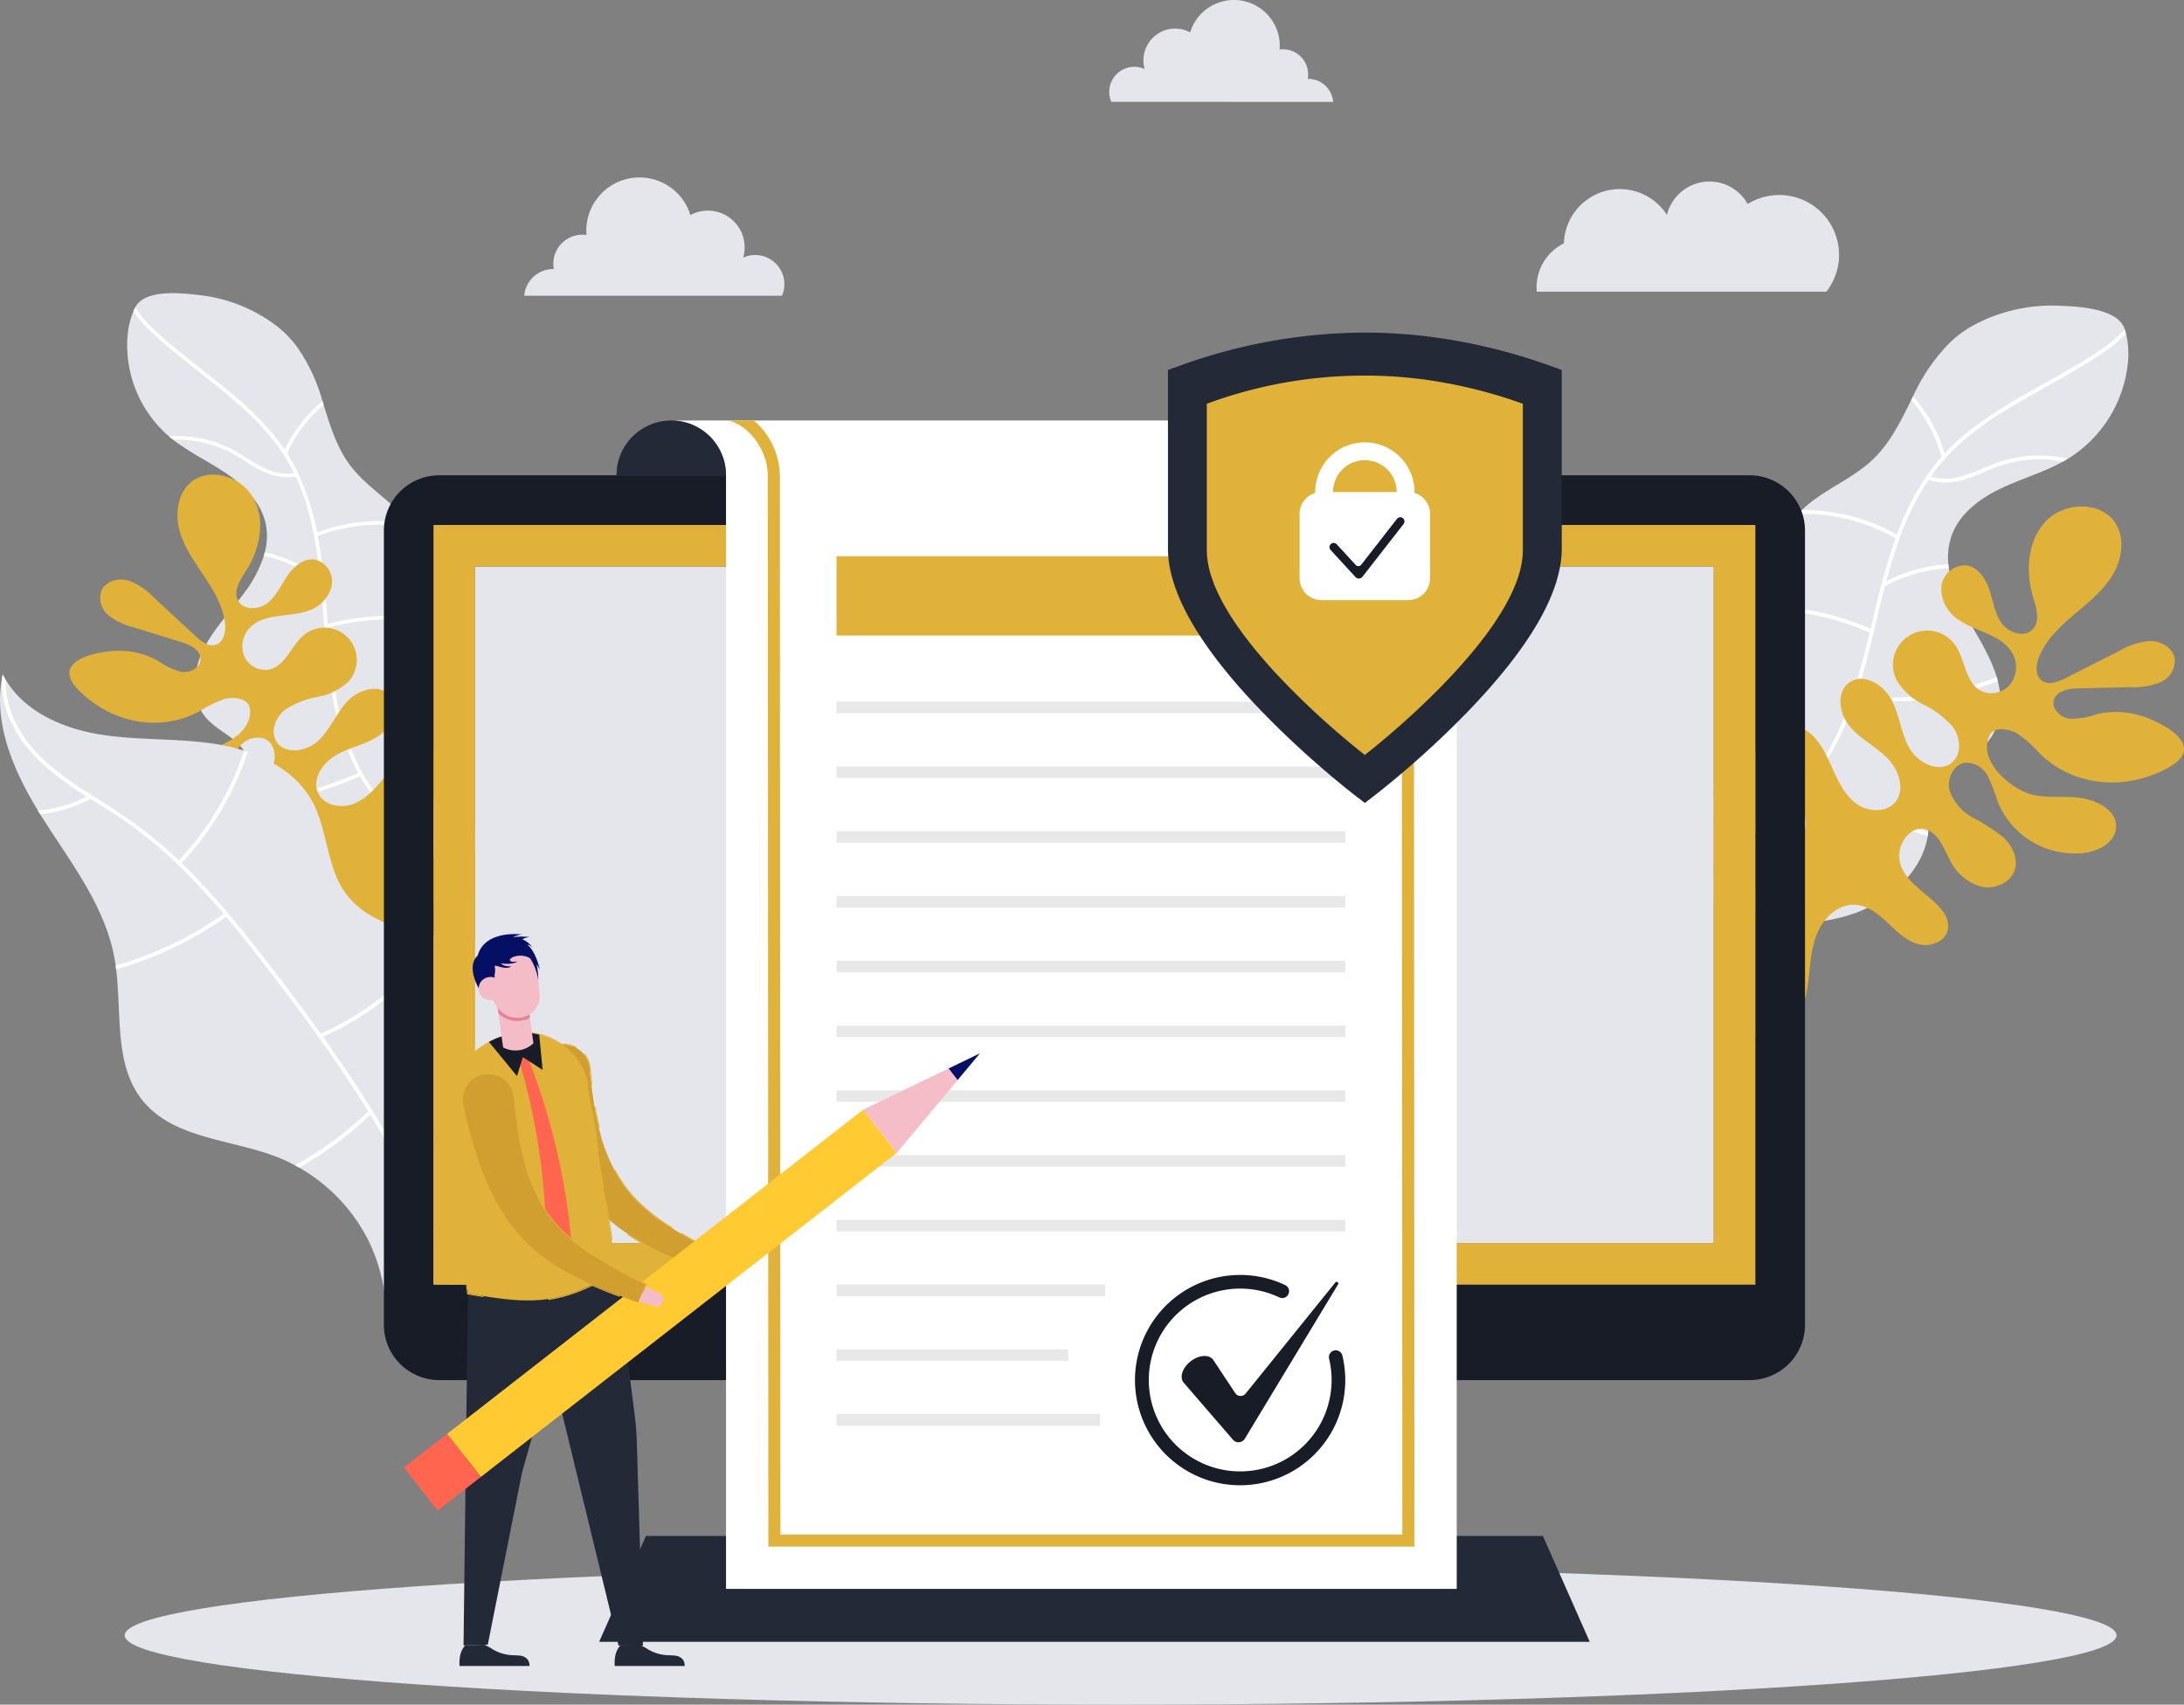
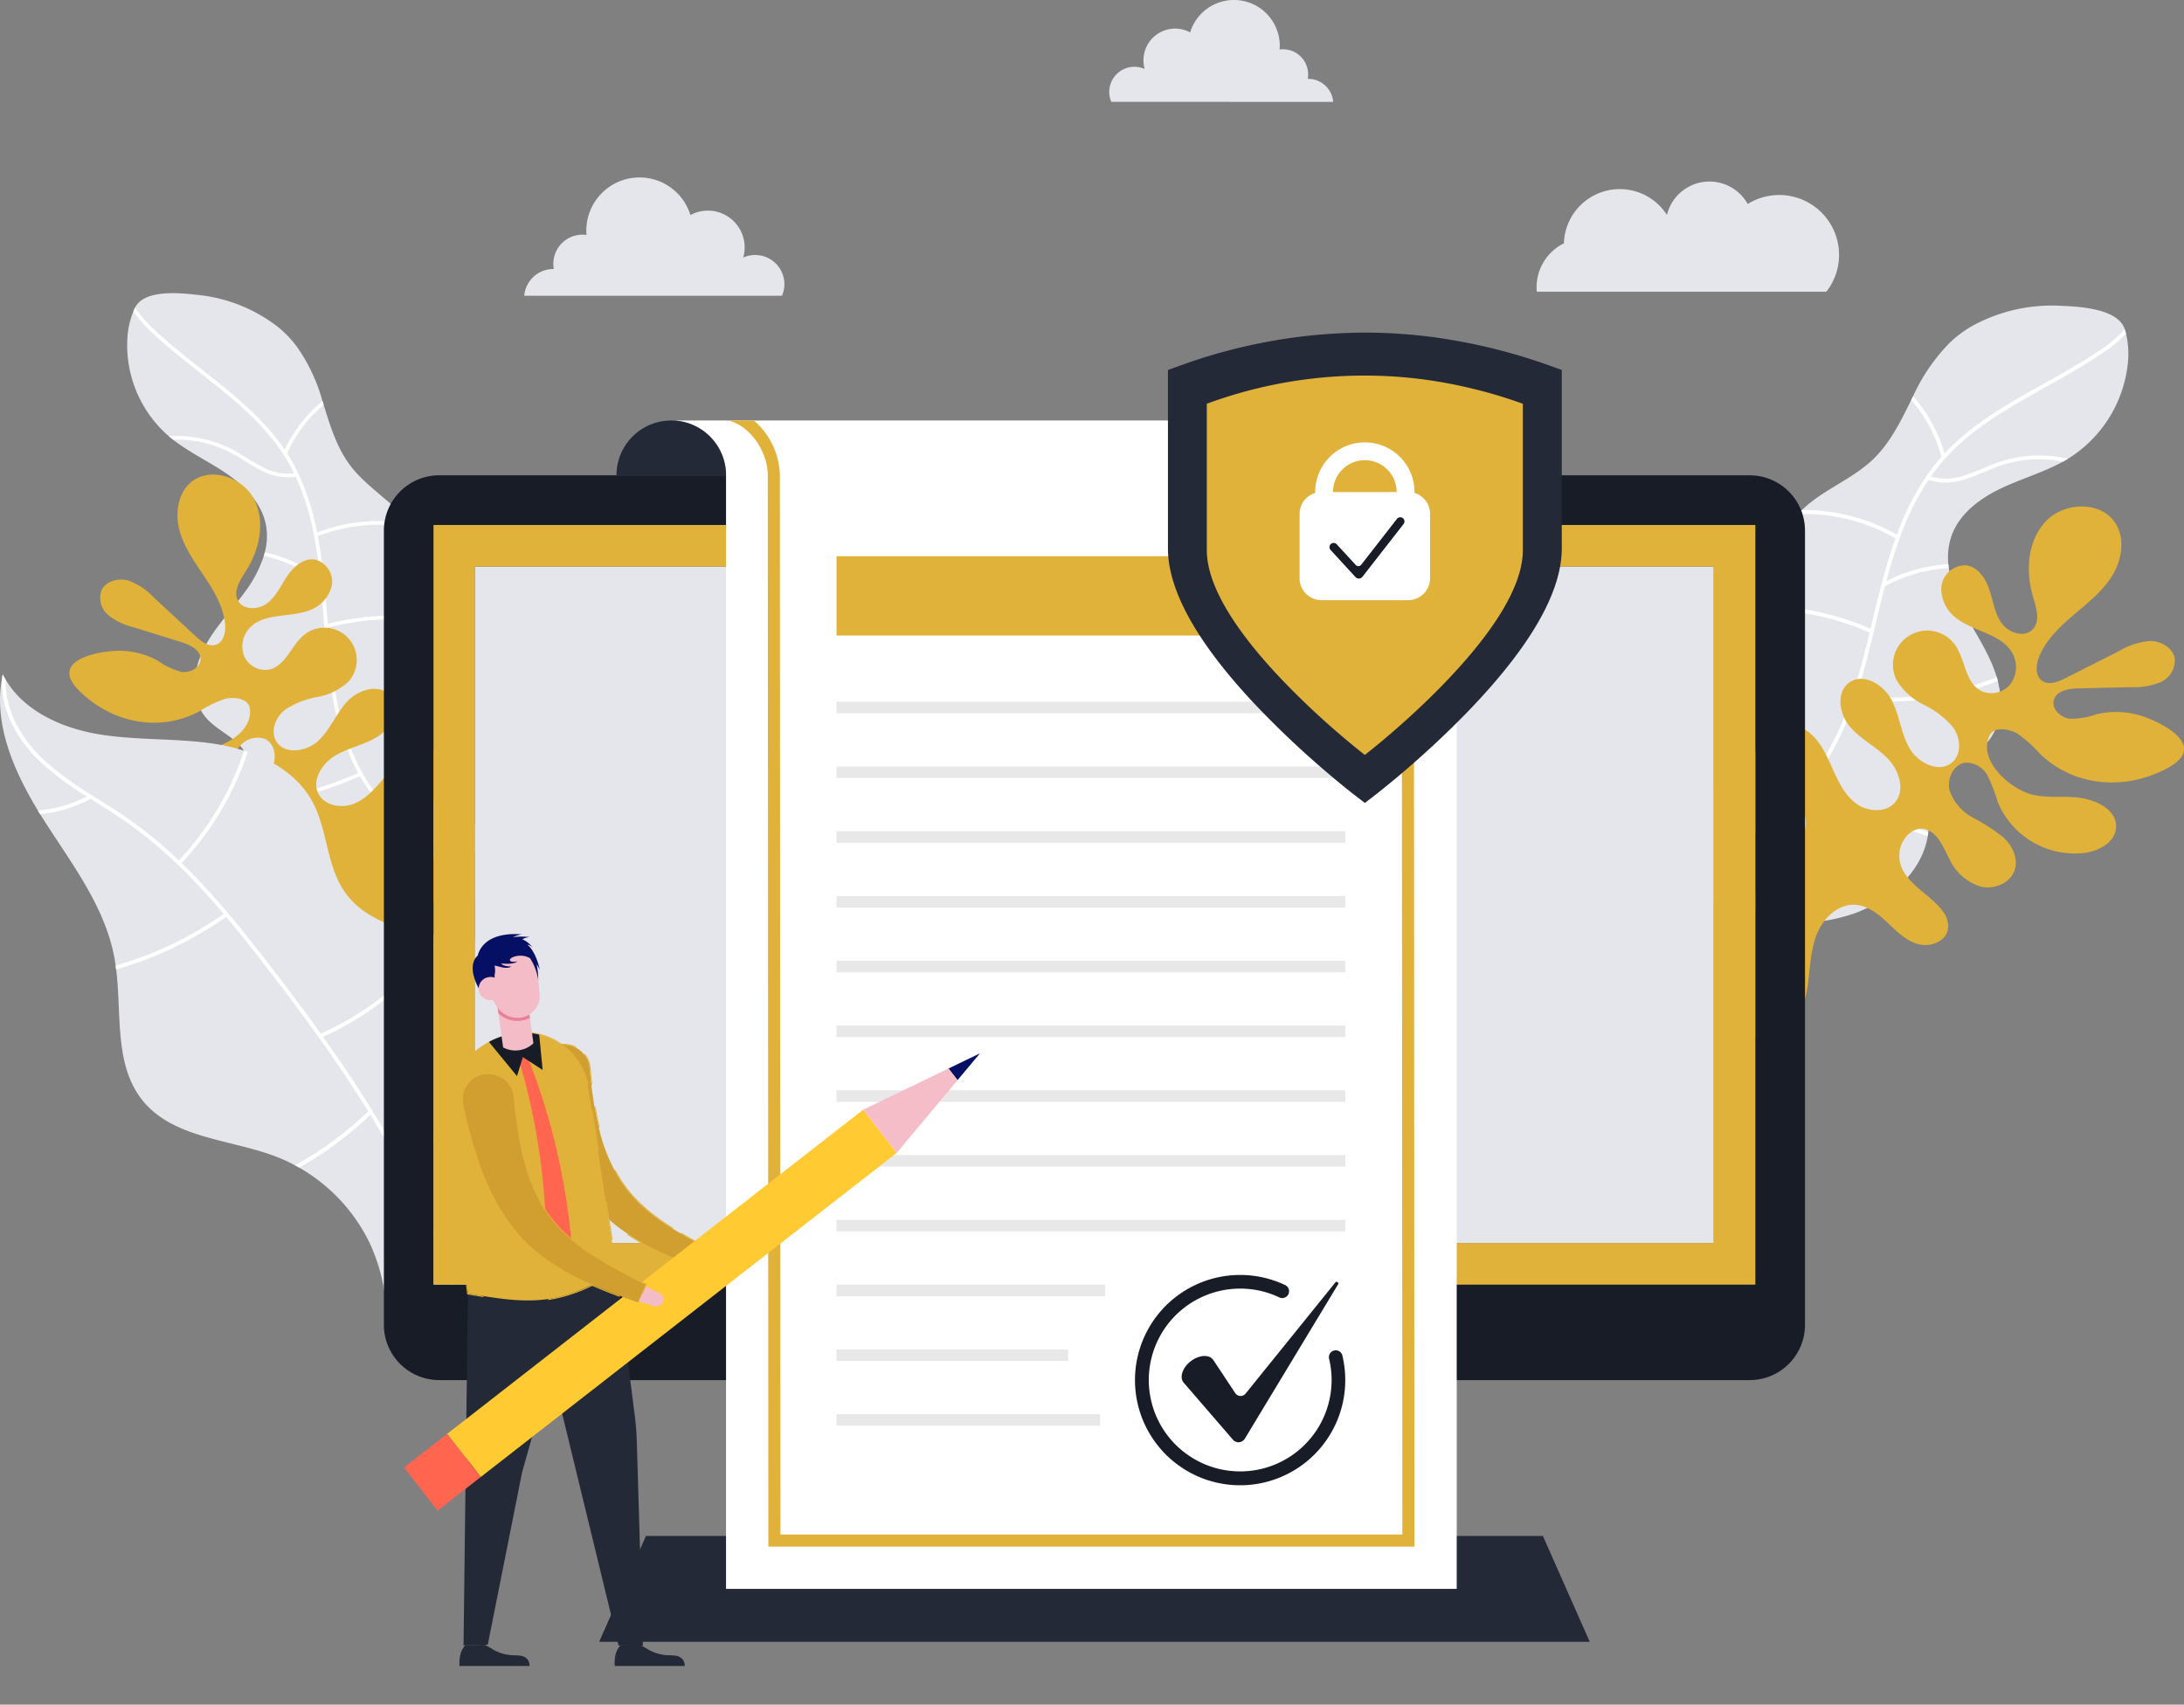
<svg xmlns="http://www.w3.org/2000/svg" width="326.708" height="255.04" viewBox="0 0 326.708 255.04">
  <rect x="0" y="0" width="326.708" height="255.04" fill="#808080" stroke="none" />
  <defs>
    <clipPath id="clip-path">
      <rect id="Rectangle_5064" data-name="Rectangle 5064" width="326.708" height="255.04" transform="translate(0 0)" fill="none" />
    </clipPath>
  </defs>
  <g id="Group_12241" data-name="Group 12241" transform="translate(0 0.001)">
    <g id="Group_12240" data-name="Group 12240" transform="translate(0 -0.001)" clip-path="url(#clip-path)">
      <path id="Path_10625" data-name="Path 10625" d="M130.368,250.26a26.149,26.149,0,0,1,4.017,8.4c.06.187.118.375.176.564,1.031,3.314,2.048,6.635,4.172,9.323,2.467,3.128,6.357,5.329,8.618,8.43.151.206.293.418.43.634a8.722,8.722,0,0,1,1.166,2.815c.754,3.488-.955,6.959-2.034,10.368-.022.062-.042.127-.062.191-.036.117-.071.232-.1.349a28.133,28.133,0,0,0,1.273,19.276c2.077,4.651,5.386,7.452,8.757,11.054,1.827,1.95,2.338,3.752,2,5.349a4.025,4.025,0,0,1-.145.529c-.954,2.845-4.586,4.991-8.044,6.108a24.748,24.748,0,0,1-19.629-1.72c-4.518-2.571-8.346-7.2-8.354-12.318,0-.186,0-.372.016-.558.007-.165.019-.324.035-.487.232-2.279,1.211-4.64.387-6.78-1.019-2.636-4.248-3.61-6.084-5.759-2.2-2.566-2.029-6.442-.684-9.575.072-.17.146-.338.226-.5.011-.028.024-.053.037-.078,1.58-3.223,4.173-5.817,6.28-8.723a18.379,18.379,0,0,0,2.785-5.337c.051-.175.1-.351.145-.529a9.33,9.33,0,0,0,.17-4.126c-.65-3.32-3.271-5.9-6.08-7.789-2.554-1.715-5.373-3.044-7.793-4.93-.212-.166-.426-.338-.631-.516-.027-.019-.053-.043-.079-.064a18.03,18.03,0,0,1-6.133-14.754,12.381,12.381,0,0,1,.893-3.883c.083-.2.174-.39.27-.582,1.418-2.827,7.094-2.134,9.611-1.847a23.4,23.4,0,0,1,11.5,4.581,16.1,16.1,0,0,1,2.881,2.885" transform="translate(-86.142 -198.645)" fill="#e5e6eb" />
      <path id="Path_10626" data-name="Path 10626" d="M132.978,275.607c-3.2-4.77-7.82-8.4-12.289-11.921-2.536-2-5.159-4.064-7.5-6.312a17.424,17.424,0,0,1-2.574-3.052c-.095.19-.186.383-.269.58a18.415,18.415,0,0,0,2.464,2.867c2.357,2.267,4.99,4.342,7.538,6.347,4.524,3.56,9.2,7.244,12.364,12.085.1.149.2.3.294.457.022.036.044.069.064.107a26.683,26.683,0,0,1,1.307,2.369,7.777,7.777,0,0,1-4.517-.834,27.911,27.911,0,0,1-2.619-1.5c-.674-.421-1.372-.852-2.09-1.231a18,18,0,0,0-9.486-1.968c.2.178.419.35.631.516l0,0a17.3,17.3,0,0,1,8.6,1.933c.7.369,1.39.8,2.058,1.212a28,28,0,0,0,2.672,1.525,8.161,8.161,0,0,0,5,.852,37.623,37.623,0,0,1,2.686,8.547c.039.181.073.366.106.549.373,1.961.641,3.961.855,5.97a21.727,21.727,0,0,0-8.17-3.724l-.1-.021c-.043.179-.094.354-.145.529.043.007.086.018.126.027a21.206,21.206,0,0,1,8.365,3.935c.19,1.91.339,3.826.484,5.727.016.213.033.423.049.636.015.186.029.369.044.555.024.315.049.632.075.945.213,2.673.494,5.361.927,7.995a40.576,40.576,0,0,1-19.173-5.681c-.08.162-.154.33-.226.5a41.146,41.146,0,0,0,19.495,5.733,38.738,38.738,0,0,0,3.949,12.122,64.387,64.387,0,0,1-17.1,4.745c-.012.186-.016.372-.016.558a65.19,65.19,0,0,0,17.385-4.822,24.008,24.008,0,0,0,3.568,4.751c4.006,4.125,9.17,6.4,15.074,8a4.117,4.117,0,0,0,.144-.529c-5.822-1.577-10.9-3.817-14.826-7.853a23.41,23.41,0,0,1-3.456-4.591c-.092-.161-.182-.32-.271-.481a38.017,38.017,0,0,1-3.894-11.887c-.035-.181-.065-.362-.1-.548-.441-2.649-.727-5.361-.942-8.055-.028-.35-.054-.7-.081-1.049A38.886,38.886,0,0,1,151,301.011c.033-.117.067-.232.1-.349.02-.064.04-.128.062-.191a39.492,39.492,0,0,0-11.742,1.2c-.013-.176-.026-.356-.042-.534-.133-1.73-.268-3.469-.433-5.208-.024-.255-.049-.51-.077-.765-.226-2.233-.515-4.455-.932-6.636a25.869,25.869,0,0,1,14.093-1.241c-.138-.216-.279-.428-.43-.634l0,0a26.489,26.489,0,0,0-13.768,1.329,37.488,37.488,0,0,0-2.839-8.846l0-.006,0-.007-.037-.123a.058.058,0,0,1-.019,0,28.024,28.024,0,0,0-1.455-2.637c-.046-.075-.092-.145-.14-.218a20.325,20.325,0,0,1,5.477-7.247c-.058-.189-.116-.377-.176-.564a20.92,20.92,0,0,0-5.656,7.269" transform="translate(-90.392 -208.325)" fill="#fff" />
      <path id="Path_10627" data-name="Path 10627" d="M89.451,442.725c-1.91-.027-3.2,1.825-4.533,3.2a7.135,7.135,0,0,1-5.218,2.43c-1.976-.083-3.94-1.65-3.977-3.627a4.677,4.677,0,0,1,2.84-3.947,28.35,28.35,0,0,1,4.9-1.494,6.833,6.833,0,0,0,4.173-2.764c.859-1.479.49-3.741-1.089-4.4a3.468,3.468,0,0,0-3.565.991,24.987,24.987,0,0,0-2.347,3.13,11.751,11.751,0,0,1-13.842,3.471c-1.8-.829-3.551-2.553-3.193-4.507.449-2.451,3.464-2.975,5.537-2.8,2.393.2,4.615,1.343,7.019,1.464,3.148.159,8.808-2.407,8.2-6.311-.245-1.563-2.508-1.686-3.686-1.4a17.64,17.64,0,0,0-3.9,1.9c-6.053,3.2-13.133,1.622-17.9-3.08-4.1-4.048,1.156-5.6,4.67-5.946a12.064,12.064,0,0,1,7.026,1.4,11.124,11.124,0,0,0,3.547,1.693c1.3.2,2.894-.626,2.881-1.945-.014-1.374-1.586-2.109-2.9-2.516l-7.087-2.2a9.922,9.922,0,0,1-3.741-1.768,3.386,3.386,0,0,1-1.1-3.737c.637-1.426,2.522-1.923,4.026-1.5a9.938,9.938,0,0,1,3.856,2.578l6.218,5.761c.847.785,1.946,1.631,3.04,1.259,1.153-.392,1.477-1.882,1.357-3.094-.256-2.586-1.636-4.912-3.077-7.074s-3-4.317-3.707-6.818-.358-5.492,1.579-7.224c2.809-2.512,7.761-.943,9.514,2.393s.877,7.548-1.145,10.728c-.874,1.374-1.989,3.032-1.234,4.475.781,1.492,3.081,1.422,4.41.387s2.026-2.658,2.97-4.054,2.442-2.7,4.109-2.455a3.391,3.391,0,0,1,2.521,4,5.254,5.254,0,0,1-3.5,3.657c-2.863,1.024-6.463.326-8.638,2.449a4.029,4.029,0,0,0-.955,4.317,3.447,3.447,0,0,0,3.815,2.021c2.437-.584,3.252-3.662,5.218-5.218a4.832,4.832,0,0,1,6.606,7,9.047,9.047,0,0,1-4.666,2.331,12.668,12.668,0,0,0-4.881,1.942c-1.38,1.1-2.188,3.157-1.29,4.677,1.241,2.1,4.592,1.572,6.352-.116s2.656-4.1,4.324-5.88,4.852-2.668,6.408-.791c1.49,1.8.218,4.655-1.712,5.967s-4.337,1.723-6.368,2.873S93.59,438.2,94.6,440.3c.89,1.851,3.472,2.314,5.373,1.538s3.281-2.428,4.6-4,2.751-3.2,4.69-3.874,4.508,0,5.2,1.932c.654,1.817-.592,3.8-2.134,4.966s-3.415,1.859-4.851,3.15-2.328,3.563-1.232,5.152c1.167,1.691,3.713,1.543,5.659.887s4-1.645,5.957-1.017a3.851,3.851,0,0,1,.1,7.3c-2.407.85-5.48-.7-7.447.927a4.161,4.161,0,0,0-1.074,4.05,28.809,28.809,0,0,0,1.539,4.12c1.162,3.119,1.1,6.883-.95,9.509s-6.336,3.488-8.807,1.258c-1.9-1.711-2.243-4.566-1.974-7.1s1.027-5.049.854-7.6-1.633-5.279-4.128-5.818c-1.724-.373-3.479.374-5.046,1.185s-3.18,1.729-4.945,1.725-3.667-1.366-3.521-3.124a3.378,3.378,0,0,1,1.339-2.234c2.638-2.153,7.656-2.44,8.252-6.559.234-1.615-.761-3.919-2.615-3.945" transform="translate(-46.994 -321.606)" fill="#e1b23a" />
      <path id="Path_10628" data-name="Path 10628" d="M5.673,578.257c.111.182.222.364.334.543.183.292.366.584.551.873,4.171,6.533,9.118,12.922,10.544,20.543.076.4.14.814.2,1.224.028.191.054.382.077.576.84,6.826-.311,14.35,3.967,19.631,4.624,5.7,13.119,5.754,19.971,8.389a24.338,24.338,0,0,1,2.814,1.292c.213.111.423.225.63.348A26.076,26.076,0,0,1,55.3,642.955a27.168,27.168,0,0,1,2.476,9.889c.16,2.264-.395,4.641,1.377,6.406,2.252,2.237,7.063,2.4,11.157,1.974.192-.02.383-.042.574-.065a38.182,38.182,0,0,0,4.45-.793c5.648-1.387,11.02-5.557,12.012-11.287,1.615-9.327-8.479-18.119-5.877-27.222.913-3.187,3.307-5.853,4.57-8.861.083-.2.164-.4.235-.6a9.465,9.465,0,0,0,.536-2.32c.453-4.864-3.648-9.138-8.2-10.91-3.831-1.488-7.989-1.708-12.091-2.145l-.651-.073c-.558-.063-1.113-.132-1.669-.212-4.837-.683-9.953-2.368-12.7-6.409-2.679-3.94-2.5-9.219-4.77-13.411-2-3.682-5.632-6.06-9.659-7.444h0c-.18-.062-.363-.12-.546-.176a28.719,28.719,0,0,0-4.334-1.013c-5.772-.9-11.7-.486-17.461-1.455-5.442-.912-11.049-3.416-13.847-8.1-.17-.273-.323-.558-.468-.847-.028.129-.053.254-.078.383-1.346,6.908,1.634,13.894,5.344,19.994" transform="translate(0 -456.98)" fill="#e5e6eb" />
      <path id="Path_10629" data-name="Path 10629" d="M7.6,571.2c-4.128-3.82-6.316-8.605-5.956-12.932.025-.129.05-.254.078-.383.145.289.3.574.468.847-.176,4.043,1.936,8.468,5.8,12.047a47.465,47.465,0,0,0,6.9,5.063h0c.182.119.363.233.544.346.248.158.492.31.737.465,1.4.885,2.854,1.8,4.237,2.757a64.128,64.128,0,0,1,7.656,6.295,43.857,43.857,0,0,0,9.768-16.4c.183.056.366.115.546.176a44.422,44.422,0,0,1-9.9,16.622c2.393,2.308,4.632,4.762,6.769,7.279.126.146.249.3.372.442,2.183,2.591,4.255,5.239,6.265,7.857,2.471,3.215,4.966,6.526,7.414,9.948a43.552,43.552,0,0,0,17.882-14.672l.651.073A44.151,44.151,0,0,1,49.646,612.1c2.469,3.469,4.886,7.048,7.18,10.754l.314.51q1.953,3.184,3.768,6.5a9.823,9.823,0,0,0,4.559-2.137,27.031,27.031,0,0,0,4.78-5.6,26.755,26.755,0,0,1,4.92-5.7c3.5-2.771,8.17-3.565,11.376-3.921.349-.037.7-.074,1.049-.106-.072.2-.152.4-.235.6-.249.024-.5.048-.749.078-3.137.348-7.7,1.123-11.085,3.8a26.331,26.331,0,0,0-4.815,5.592,27.468,27.468,0,0,1-4.88,5.7,10.461,10.461,0,0,1-4.631,2.22c1,1.854,1.968,3.744,2.881,5.665a93.776,93.776,0,0,1,8.124,25.1c-.191.023-.383.045-.574.065a93.305,93.305,0,0,0-8.07-24.921q-1.414-2.964-2.97-5.823c-.094-.183-.194-.366-.294-.549q-1.72-3.132-3.576-6.153a52.708,52.708,0,0,1-10.644,7.9c-.208-.123-.418-.237-.63-.348A52.229,52.229,0,0,0,56.4,623.266c-2.324-3.771-4.783-7.41-7.3-10.933-.113-.162-.228-.32-.34-.479-2.42-3.38-4.886-6.65-7.328-9.83-2.018-2.623-4.1-5.279-6.283-7.873a54.07,54.07,0,0,1-16.462,7.865c-.023-.194-.048-.385-.077-.576a53.521,53.521,0,0,0,16.169-7.729c-2.115-2.489-4.332-4.917-6.7-7.2-.137-.134-.276-.268-.415-.4a63.91,63.91,0,0,0-7.583-6.237c-1.375-.954-2.821-1.865-4.219-2.741-.332-.209-.664-.421-1-.633a20.351,20.351,0,0,1-7.543,2.3c-.111-.179-.222-.361-.334-.543a19.873,19.873,0,0,0,7.321-2.1A46.666,46.666,0,0,1,7.6,571.2" transform="translate(-1.317 -456.98)" fill="#fff" />
      <path id="Path_10630" data-name="Path 10630" d="M1420.648,258.211a27.724,27.724,0,0,0-5.6,8.128c-.094.185-.186.373-.278.561-1.631,3.3-3.249,6.608-5.92,9.069-3.1,2.865-7.543,4.524-10.427,7.395-.193.191-.376.389-.557.592a9.25,9.25,0,0,0-1.69,2.754c-1.37,3.528-.158,7.447.405,11.2.013.069.023.14.033.21.019.128.036.254.051.382a29.832,29.832,0,0,1-4.54,19.975c-2.949,4.525-6.88,6.909-11.01,10.119-2.237,1.738-3.073,3.54-2.986,5.269a4.4,4.4,0,0,0,.063.578c.526,3.138,3.972,5.99,7.408,7.735a26.243,26.243,0,0,0,20.843,1.464c5.158-1.94,9.939-6.156,10.8-11.51.031-.195.057-.39.076-.587.021-.174.034-.342.044-.515.136-2.425-.5-5.061.722-7.165,1.506-2.59,5.049-3.073,7.33-5.019,2.726-2.322,3.2-6.409,2.309-9.914-.048-.19-.1-.378-.154-.561-.007-.031-.016-.059-.026-.088-1.118-3.638-3.4-6.786-5.125-10.18a19.486,19.486,0,0,1-2.029-6.052c-.024-.192-.048-.384-.063-.578a9.893,9.893,0,0,1,.508-4.349c1.233-3.369,4.408-5.64,7.663-7.146,2.96-1.371,6.133-2.294,8.981-3.866.25-.139.5-.283.747-.435.032-.015.063-.037.093-.054a19.12,19.12,0,0,0,8.877-14.431,13.138,13.138,0,0,0-.29-4.215c-.054-.22-.118-.438-.186-.654-1.014-3.2-7.074-3.416-9.758-3.533a24.808,24.808,0,0,0-12.81,2.883,17.053,17.053,0,0,0-3.5,2.542" transform="translate(-1128.869 -207.047)" fill="#e5e6eb" />
      <path id="Path_10631" data-name="Path 10631" d="M1419.785,291.012c4.149-4.462,9.587-7.5,14.853-10.44,2.988-1.671,6.078-3.4,8.9-5.363a18.462,18.462,0,0,0,3.2-2.768c.068.214.131.432.186.652a19.527,19.527,0,0,1-3.057,2.592c-2.846,1.982-5.948,3.717-8.95,5.393-5.33,2.975-10.84,6.055-14.958,10.6-.129.139-.257.285-.383.43-.029.035-.057.065-.085.1a28.355,28.355,0,0,0-1.763,2.263,8.246,8.246,0,0,0,4.869-.122,29.575,29.575,0,0,0,2.992-1.132c.776-.328,1.578-.664,2.393-.941a19.084,19.084,0,0,1,10.261-.483c-.244.152-.5.3-.747.435l0,0a18.352,18.352,0,0,0-9.325.594c-.795.271-1.588.6-2.357.927a29.737,29.737,0,0,1-3.052,1.152,8.652,8.652,0,0,1-5.375.061,39.9,39.9,0,0,0-4.235,8.5c-.07.183-.137.371-.2.558-.717,1.992-1.33,4.042-1.888,6.11a23.039,23.039,0,0,1,9.175-2.541l.109-.006c.015.195.039.387.063.578-.046,0-.092,0-.137.007a22.488,22.488,0,0,0-9.415,2.729c-.517,1.969-.991,3.95-1.46,5.917-.052.22-.105.438-.157.658-.047.192-.091.382-.138.574-.077.326-.156.654-.236.977-.668,2.764-1.41,5.533-2.3,8.219a43.028,43.028,0,0,0,21.024-2.76c.057.183.107.371.154.561a43.631,43.631,0,0,1-21.37,2.761,41.077,41.077,0,0,1-6.152,12.038,68.27,68.27,0,0,0,17.117,7.814c-.019.2-.045.392-.076.586a69.108,69.108,0,0,1-17.4-7.942,25.466,25.466,0,0,1-4.527,4.382c-4.882,3.654-10.669,5.179-17.118,5.872a4.4,4.4,0,0,1-.063-.578c6.359-.683,12.055-2.184,16.833-5.758a24.834,24.834,0,0,0,4.383-4.233c.123-.153.244-.3.364-.458a40.314,40.314,0,0,0,6.055-11.8c.066-.184.129-.369.192-.558.9-2.7,1.653-5.493,2.327-8.278.088-.362.173-.722.259-1.086a41.235,41.235,0,0,0-11.876-3.192c-.015-.128-.031-.254-.05-.382-.01-.071-.021-.141-.033-.21a41.878,41.878,0,0,1,12.1,3.211c.043-.182.087-.368.132-.552.427-1.789.857-3.588,1.32-5.382.068-.263.136-.526.208-.788.608-2.3,1.281-4.58,2.08-6.795a27.435,27.435,0,0,0-14.553-3.644c.18-.2.364-.4.556-.592l0,0a28.086,28.086,0,0,1,14.2,3.683,39.752,39.752,0,0,1,4.445-8.791l0-.006.006-.007.059-.123a.069.069,0,0,0,.02.007,29.762,29.762,0,0,1,1.962-2.519c.061-.07.12-.137.183-.2a21.554,21.554,0,0,0-4.53-8.5c.092-.188.184-.376.278-.561a22.184,22.184,0,0,1,4.714,8.553" transform="translate(-1128.896 -223.166)" fill="#fff" />
      <path id="Path_10632" data-name="Path 10632" d="M1434.921,467.3c1.956.528,2.737,2.792,3.693,4.578a7.566,7.566,0,0,0,4.614,4c2.039.49,4.5-.537,5.11-2.542.529-1.735-.413-3.623-1.749-4.85a30.061,30.061,0,0,0-4.56-2.948,7.243,7.243,0,0,1-3.451-4.031c-.446-1.758.588-3.957,2.389-4.168a3.677,3.677,0,0,1,3.347,2.047,26.514,26.514,0,0,1,1.483,3.874,12.461,12.461,0,0,0,13.106,7.565c2.08-.321,4.363-1.572,4.566-3.668.254-2.63-2.668-4.041-4.833-4.464-2.5-.489-5.1.027-7.583-.548-3.256-.754-8.282-5.016-6.524-8.819.7-1.523,3.048-.991,4.166-.355a18.694,18.694,0,0,1,3.424,3.068c5.243,5.019,12.92,5.472,19.148,2.063,5.361-2.935.45-6.048-3.033-7.421a12.789,12.789,0,0,0-7.573-.611,11.791,11.791,0,0,1-4.109.7c-1.387-.176-2.769-1.48-2.372-2.821.413-1.4,2.23-1.689,3.687-1.723l7.866-.182a10.52,10.52,0,0,0,4.329-.715,3.591,3.591,0,0,0,2.208-3.491c-.234-1.639-2.012-2.694-3.668-2.7a10.535,10.535,0,0,0-4.682,1.508L1455.9,444.7c-1.092.554-2.459,1.1-3.466.4-1.062-.735-.959-2.348-.484-3.55,1.013-2.563,3.1-4.533,5.195-6.319s4.317-3.529,5.762-5.875,1.962-5.5.49-7.826c-2.134-3.378-7.64-3.218-10.4-.326s-3.089,7.442-1.951,11.273c.492,1.655,1.147,3.67-.042,4.922-1.23,1.295-3.555.554-4.609-.887s-1.293-3.3-1.85-5-1.706-3.459-3.476-3.7a3.6,3.6,0,0,0-3.734,3.349,5.571,5.571,0,0,0,2.509,4.748c2.621,1.876,6.5,2.211,8.1,5.009a4.272,4.272,0,0,1-.281,4.68,3.655,3.655,0,0,1-4.478.951c-2.316-1.3-2.252-4.68-3.8-6.838a5.123,5.123,0,0,0-8.772,5.22,9.593,9.593,0,0,0,4.08,3.733,13.426,13.426,0,0,1,4.413,3.4c1.087,1.524,1.313,3.856-.045,5.145-1.876,1.779-5.141.268-6.444-1.965s-1.515-4.955-2.7-7.254-4.172-4.131-6.305-2.67c-2.041,1.4-1.575,4.684.012,6.582s3.922,3.018,5.658,4.781,2.737,4.792,1.094,6.642c-1.446,1.628-4.213,1.35-5.927.006s-2.64-3.429-3.527-5.418-1.876-4.06-3.657-5.314-4.6-1.31-5.868.458c-1.2,1.662-.5,4.051.732,5.684s2.942,2.889,4.031,4.622,1.339,4.31-.242,5.612c-1.681,1.385-4.235.494-6.029-.741s-3.6-2.841-5.779-2.769a4.083,4.083,0,0,0-2.229,7.411c2.207,1.567,5.791.88,7.324,3.111a4.411,4.411,0,0,1-.082,4.443,30.49,30.49,0,0,1-2.767,3.754c-2.092,2.843-3.118,6.7-1.8,9.973s5.447,5.4,8.615,3.844c2.43-1.194,3.615-4,4.078-6.671s.42-5.447,1.338-7.994,3.2-4.908,5.9-4.733c1.867.121,3.439,1.393,4.8,2.675s2.74,2.688,4.54,3.2,4.137-.327,4.5-2.163a3.584,3.584,0,0,0-.716-2.668c-2.064-2.963-7.1-4.714-6.508-9.087.231-1.715,1.916-3.774,3.813-3.262" transform="translate(-1146.934 -343.234)" fill="#e1b23a" />
-       <path id="Path_10633" data-name="Path 10633" d="M401.089,1305.835c0,5.727-66.7,10.369-148.984,10.369s-148.984-4.642-148.984-10.369,66.7-10.369,148.984-10.369,148.984,4.642,148.984,10.369" transform="translate(-84.47 -1061.164)" fill="#e5e6eb" />
      <rect id="Rectangle_5046" data-name="Rectangle 5046" width="185.308" height="101.236" transform="translate(71.066 84.749)" fill="#181c26" />
      <path id="Path_10634" data-name="Path 10634" d="M521.836,393.181H325.8a8.275,8.275,0,0,0-8.274,8.274V520.277a8.275,8.275,0,0,0,8.274,8.276H521.836a8.275,8.275,0,0,0,8.275-8.276V401.456a8.275,8.275,0,0,0-8.275-8.274m.836,121.071H324.965V400.62H522.671Z" transform="translate(-260.099 -322.069)" fill="#181c26" />
      <rect id="Rectangle_5047" data-name="Rectangle 5047" width="185.308" height="101.236" transform="translate(71.066 84.749)" fill="#e5e6eb" />
      <path id="Path_10635" data-name="Path 10635" d="M358.648,547.943H556.354V434.311H358.648Zm191.508-6.2H364.848V440.509H550.156Z" transform="translate(-293.782 -355.76)" fill="#e1b23a" />
      <path id="Path_10636" data-name="Path 10636" d="M888.735,1083.159a4.671,4.671,0,1,1-4.671-4.671,4.671,4.671,0,0,1,4.671,4.671" transform="translate(-720.345 -883.43)" fill="#050f64" />
      <rect id="Rectangle_5048" data-name="Rectangle 5048" width="47.219" height="23.898" transform="translate(140.11 206.483)" fill="#050f64" />
      <path id="Path_10637" data-name="Path 10637" d="M643.744,1286.439H495.56l7.006-15.836H636.738Z" transform="translate(-405.932 -1040.799)" fill="#242937" />
      <path id="Path_10638" data-name="Path 10638" d="M672.707,356.036V522.652H563.4V356.036a8.194,8.194,0,0,0-8.189-8.195H664.514v0l0,0a8.194,8.194,0,0,1,8.191,8.195" transform="translate(-454.792 -284.929)" fill="#fff" />
      <path id="Path_10639" data-name="Path 10639" d="M697.379,347.841c3.4.874,5.874,4.78,5.874,8.2l.085,158.475H610.306l-.083-158.477a11.11,11.11,0,0,0-3.89-8.195h-3.795c3.4.874,5.876,4.78,5.876,8.2l.085,160.284h96.647l-.085-160.286a11.111,11.111,0,0,0-3.89-8.195Z" transform="translate(-493.561 -284.929)" fill="#e1b23a" />
      <path id="Path_10640" data-name="Path 10640" d="M555.194,347.847h0Z" transform="translate(-454.78 -284.934)" fill="#fff" />
      <path id="Path_10641" data-name="Path 10641" d="M526.281,356.041H509.895a8.193,8.193,0,1,1,16.386,0" transform="translate(-417.674 -284.934)" fill="#242937" />
      <rect id="Rectangle_5049" data-name="Rectangle 5049" width="76.102" height="11.859" transform="translate(125.138 83.224)" fill="#e1b23a" />
      <rect id="Rectangle_5050" data-name="Rectangle 5050" width="76.102" height="1.724" transform="translate(125.138 104.986)" fill="#e8e8e8" />
      <rect id="Rectangle_5051" data-name="Rectangle 5051" width="76.102" height="1.724" transform="translate(125.138 114.677)" fill="#e8e8e8" />
      <rect id="Rectangle_5052" data-name="Rectangle 5052" width="76.102" height="1.724" transform="translate(125.138 124.367)" fill="#e8e8e8" />
      <rect id="Rectangle_5053" data-name="Rectangle 5053" width="76.102" height="1.724" transform="translate(125.138 134.058)" fill="#e8e8e8" />
      <rect id="Rectangle_5054" data-name="Rectangle 5054" width="76.102" height="1.724" transform="translate(125.138 143.748)" fill="#e8e8e8" />
      <rect id="Rectangle_5055" data-name="Rectangle 5055" width="76.102" height="1.724" transform="translate(125.138 153.439)" fill="#e8e8e8" />
      <rect id="Rectangle_5056" data-name="Rectangle 5056" width="76.102" height="1.724" transform="translate(125.138 163.129)" fill="#e8e8e8" />
      <rect id="Rectangle_5057" data-name="Rectangle 5057" width="76.102" height="1.724" transform="translate(125.138 172.82)" fill="#e8e8e8" />
      <rect id="Rectangle_5058" data-name="Rectangle 5058" width="76.102" height="1.724" transform="translate(125.138 182.51)" fill="#e8e8e8" />
      <rect id="Rectangle_5059" data-name="Rectangle 5059" width="40.184" height="1.724" transform="translate(125.138 192.201)" fill="#e8e8e8" />
      <rect id="Rectangle_5060" data-name="Rectangle 5060" width="34.655" height="1.724" transform="translate(125.138 201.891)" fill="#e8e8e8" />
      <rect id="Rectangle_5061" data-name="Rectangle 5061" width="39.416" height="1.724" transform="translate(125.138 211.582)" fill="#e8e8e8" />
      <path id="Path_10642" data-name="Path 10642" d="M1000.388,1060.37l-13.467,16.68a.961.961,0,0,1-1.549-.073l-3.273-4.942c-.581-.878-2.124-.8-3.386.175s-1.732,2.444-1.032,3.23l7.346,8.511a1.1,1.1,0,0,0,1.775-.15l13.987-23.152c.1-.176-.272-.438-.4-.278" transform="translate(-800.589 -868.548)" fill="#181c26" />
      <path id="Path_10643" data-name="Path 10643" d="M954.422,1086.138a15.733,15.733,0,1,1,6.76-29.944,1.022,1.022,0,0,1-.879,1.845,13.568,13.568,0,0,0-5.882-1.324,13.674,13.674,0,1,0,13.321,10.52,1.022,1.022,0,1,1,1.988-.471,15.809,15.809,0,0,1,.424,3.641,15.733,15.733,0,0,1-15.733,15.733" transform="translate(-768.914 -863.92)" fill="#181c26" />
      <path id="Path_10644" data-name="Path 10644" d="M993.8,344.239c-.071-.054-1.757-1.355-4.288-3.525a137.448,137.448,0,0,1-10.892-10.382c-8.373-9-12.62-16.7-12.62-22.892V280.732l1.8-.645a81.642,81.642,0,0,1,27.617-4.944,78.515,78.515,0,0,1,10.209.672,85.29,85.29,0,0,1,17.485,4.27l1.8.643v26.711c0,6.564-4.756,14.8-14.135,24.489a140.559,140.559,0,0,1-13.665,12.311l-1.656,1.274Z" transform="translate(-791.284 -225.38)" fill="#242937" />
      <path id="Path_10645" data-name="Path 10645" d="M1045.441,314.838v21.919c0,12.436-23.637,30.626-23.637,30.626s-1.477-1.137-3.693-3.036a118.507,118.507,0,0,1-9.432-8.989c-5.443-5.849-10.512-12.842-10.512-18.6V314.838a68.1,68.1,0,0,1,32.311-3.655,72.642,72.642,0,0,1,14.963,3.655" transform="translate(-817.637 -254.431)" fill="#e1b23a" />
      <path id="Path_10646" data-name="Path 10646" d="M1091.141,407h-12.959a3.278,3.278,0,0,0-3.279,3.279V419.9a3.278,3.278,0,0,0,3.279,3.278h12.959a3.279,3.279,0,0,0,3.279-3.278v-9.629a3.279,3.279,0,0,0-3.279-3.279" transform="translate(-880.494 -333.385)" fill="#fff" />
      <path id="Path_10647" data-name="Path 10647" d="M1102.649,377.871H1087.8v-4.509a7.426,7.426,0,0,1,14.852,0Zm-12.185-2.668h9.517v-1.842a4.758,4.758,0,1,0-9.517,0Z" transform="translate(-891.055 -299.752)" fill="#fff" />
      <path id="Path_10648" data-name="Path 10648" d="M1103.532,436.825l-3.7-4.026a.65.65,0,0,1-.011-.888.627.627,0,0,1,.909.014l2.84,3.092a.54.54,0,0,0,.824-.033l5.338-6.85a.637.637,0,0,1,.778-.192.627.627,0,0,1,.22.949l-6.15,7.892a.689.689,0,0,1-1.051.043" transform="translate(-900.767 -350.492)" fill="#181c26" />
      <path id="Path_10649" data-name="Path 10649" d="M508.384,1363.774h10.468a1.612,1.612,0,0,0-.294-.981,1.658,1.658,0,0,0-1.049-.558,10,10,0,0,0-1.215-.07,6.431,6.431,0,0,1-2.84-.823,9.642,9.642,0,0,0-1.364-.744l-2.853.075a3.268,3.268,0,0,0-.762,1.538,5.762,5.762,0,0,0-.09,1.563" transform="translate(-416.424 -1114.516)" fill="#242937" />
      <path id="Path_10650" data-name="Path 10650" d="M380.025,1363.774h10.468a1.612,1.612,0,0,0-.294-.981,1.659,1.659,0,0,0-1.049-.558,10.01,10.01,0,0,0-1.215-.07,6.432,6.432,0,0,1-2.84-.823,9.645,9.645,0,0,0-1.364-.744l-2.853.075a3.269,3.269,0,0,0-.762,1.538,5.762,5.762,0,0,0-.09,1.563" transform="translate(-311.28 -1114.516)" fill="#242937" />
      <path id="Path_10651" data-name="Path 10651" d="M384.077,1049.514c.12-2.813,21.982-6.3,22.172-3.486l2.8,22.05q.216,1.773.269,3.559l.914,30.561-3.652-.023-10.057-41.391-4.368,15.5-5.132,25.785-3.624.1s.613-51.178.676-52.654" transform="translate(-314.058 -855.99)" fill="#242937" />
      <path id="Path_10652" data-name="Path 10652" d="M593.645,1040.426l-2.148-1.054-.892,2.345,2.292.674a1.052,1.052,0,1,0,.748-1.965" transform="translate(-483.787 -851.388)" fill="#f4bcc7" />
      <path id="Path_10653" data-name="Path 10653" d="M471.644,898.446l1.137-2.7a75.877,75.877,0,0,1-8.41-4.672,28.232,28.232,0,0,1-3.6-2.819,19.706,19.706,0,0,1-2.863-3.315,25.123,25.123,0,0,1-3.434-8.083c-.365-1.472-.648-2.986-.884-4.52l-.166-1.155-.141-1.166-.07-.583-.057-.589-.115-1.176c-.006-.057-.012-.115-.02-.171a3.528,3.528,0,0,0-.495-1.369,3.914,3.914,0,0,0-3.787-1.844h-.01a3.724,3.724,0,0,0-2.6,1.516,3.845,3.845,0,0,0-.653,3.009l.277,1.255.139.627.153.628c.1.419.2.836.308,1.255l.337,1.255c.468,1.673.993,3.344,1.623,5a36.955,36.955,0,0,0,2.277,4.884,26.85,26.85,0,0,0,3.161,4.495,24.747,24.747,0,0,0,4.038,3.676,32.686,32.686,0,0,0,4.512,2.737c1.54.782,3.1,1.456,4.658,2.078s3.123,1.192,4.684,1.743" transform="translate(-364.849 -707.948)" fill="#d19f2f" />
      <path id="Path_10654" data-name="Path 10654" d="M452.658,869.625l.139-.066-.026-.221-.07-.582-.172-1.762c-.006-.058-.013-.119-.021-.177a3.672,3.672,0,0,0-.515-1.426,4.209,4.209,0,0,0-.321-.45l-.088.123a4.4,4.4,0,0,1,.285.4,3.526,3.526,0,0,1,.494,1.369c.009.057.014.115.02.172l.115,1.176.058.588.069.583Zm1.114,6.391.137-.057c-.233-.96-.443-1.988-.637-3.114l-.143.038c.183,1.059.394,2.107.643,3.133m-8.987-7.339.159.04-.125-.566a3.842,3.842,0,0,1,.653-3.009,3.721,3.721,0,0,1,2.6-1.516h.01a3.929,3.929,0,0,1,2.256.417l.088-.119a4.06,4.06,0,0,0-2.361-.443h-.01a3.867,3.867,0,0,0-2.7,1.576,4.01,4.01,0,0,0-.679,3.121Zm6.129,16.259.111-.1c-.388-.582-.752-1.178-1.093-1.783a37.032,37.032,0,0,1-2.278-4.884c-.63-1.657-1.155-3.329-1.623-5l-.337-1.256c0-.009,0-.018-.007-.026l-.135.06v0l.337,1.257c.523,1.869,1.055,3.508,1.628,5.016a36.9,36.9,0,0,0,2.287,4.9q.527.935,1.109,1.807m7.113,7.1a34.126,34.126,0,0,0,3.55,2.064c1.383.7,2.866,1.364,4.67,2.084.638.254,1.294.507,2,.772l-.052-.175q-.95-.356-1.9-.733c-1.56-.622-3.119-1.3-4.658-2.078A34.005,34.005,0,0,1,458.1,891.9c-.022.044-.046.087-.069.13m6.813-.89.037-.15q-.55-.343-1.084-.7a27.8,27.8,0,0,1-3.581-2.8,19.127,19.127,0,0,1-3.963-5.153l-.146.036a19.282,19.282,0,0,0,4.009,5.224,28.289,28.289,0,0,0,3.6,2.819q.556.372,1.128.727m1.155.7c1.962,1.153,4.036,2.21,6.128,3.247l-.526,1.248.107.122.606-1.439-.123-.061c-1.928-.956-4.069-2.038-6.126-3.247Z" transform="translate(-364.191 -707.286)" fill="#e1b23a" />
      <path id="Path_10655" data-name="Path 10655" d="M372.551,893.322c8.343,1.444,13.785,2.224,22.172-3.487l-3.187-20.763-.487-3.1-.18-1.137-.344-2.19c-.047-.307-.107-.608-.18-.9a9.8,9.8,0,0,0-7.152-7.144,9.376,9.376,0,0,0-1.015-.2,9.762,9.762,0,0,0-3.626.18q-.485.116-.952.269a11.86,11.86,0,0,0-1.93.825,12,12,0,0,0-6.253,12.03l.036.3.14,1.143.172,1.446Z" transform="translate(-302.532 -699.798)" fill="#e1b23a" />
      <path id="Path_10656" data-name="Path 10656" d="M390.37,865.2l.018.115.487,3.1.45,2.931.146-.014-.451-2.939-.487-3.1-.02-.122Zm-6.495,28.292c.014.047.027.095.041.142l.038-.006a22.323,22.323,0,0,0,8.135-3.024l-.092-.116a21.994,21.994,0,0,1-8.122,3m-12.117-.7.107.019c.807.14,1.577.271,2.314.389l.026-.142c-.748-.121-1.519-.253-2.315-.391l-2.786-22.723-.172-1.446-.14-1.143-.036-.3a11.972,11.972,0,0,1,.831-6.045l-.155-.011a12.143,12.143,0,0,0-.821,6.074l.036.3.14,1.143.172,1.446Zm6.972-39.174c-.24.035-.481.08-.72.134l.107.126a9.753,9.753,0,0,1,3.4-.129,9.512,9.512,0,0,1,1.015.2,9.806,9.806,0,0,1,7.152,7.144q.055.219.1.443l.13-.089c-.027-.131-.056-.261-.088-.389a9.92,9.92,0,0,0-7.258-7.251,9.507,9.507,0,0,0-1.031-.2,9.831,9.831,0,0,0-2.806.014m13.744,25.215.886,5.775.151.018-.895-5.827Z" transform="translate(-301.871 -699.135)" fill="#e1b23a" />
      <path id="Path_10657" data-name="Path 10657" d="M428.912,873.581q.638-.242,1.274-.488a100.119,100.119,0,0,1,6.673,28.318q-.847,1.569-1.74,3.091-1.013-1.406-2.064-2.757a98.6,98.6,0,0,0-4.143-28.164" transform="translate(-351.338 -715.183)" fill="#ff654f" />
      <path id="Path_10658" data-name="Path 10658" d="M404.389,856.1l4.2,5.12.873-2.841,2.963,1.917-.516-5.275a9.367,9.367,0,0,0-1.015-.2l-.248.14-1.551,2.216-2.778-1.906a11.858,11.858,0,0,0-1.93.825" transform="translate(-331.25 -700.216)" fill="#181c26" />
      <path id="Path_10659" data-name="Path 10659" d="M415.391,824.552l.953,6.956a3.893,3.893,0,0,1-4.532.621l-.953-6.956Z" transform="translate(-336.55 -675.421)" fill="#f4bcc7" />
      <path id="Path_10660" data-name="Path 10660" d="M415.391,824.552l.431,3.146a3.7,3.7,0,0,1-.983.372q-.169.037-.34.061a4.114,4.114,0,0,1-3.384-1.091l-.256-1.867Z" transform="translate(-336.55 -675.421)" fill="#ea8096" />
      <path id="Path_10661" data-name="Path 10661" d="M407.479,783.7l.287,2.922.117,1.182a3.259,3.259,0,0,1-2.533,3.5,3.651,3.651,0,0,1-1.583,0c-.118-.026-.236-.058-.35-.1-.071-.023-.141-.047-.211-.075a3.582,3.582,0,0,1-1.669-1.348c-.349-.525-.691-1.111-1.025-1.732-.192-.355-.382-.722-.569-1.1a4.957,4.957,0,0,1,.362-5.13,4,4,0,0,1,7.174,1.868" transform="translate(-327.16 -639.11)" fill="#f4bcc7" />
      <path id="Path_10662" data-name="Path 10662" d="M401.022,778.049s-.5-2.671-1.89-3.806a1.531,1.531,0,0,1,.842.486,3.922,3.922,0,0,0-1.569-1.269,2.664,2.664,0,0,1,1.1-.323,10.46,10.46,0,0,0-2.354-.013c-.526.169.734-.417,1.276-.373,0,0-5.544-.8-6.689,3.113l.021.027c-.3.235-1.737,1.6.274,5.19.726-.832,1.415-1.078,2.433.045l.361-.053a4.059,4.059,0,0,1-.563-2.306,2.994,2.994,0,0,0-.016-1.359,4.361,4.361,0,0,1,.713.152c1.431.423,1.761-.047,1.761-.047s-1.161.074-1.468-.443c0,0,1.727.265,2.417-.305,0,0-1.09.264-1.124-.226-.025-.353,1.595-1.064,3.017-.241a8.205,8.205,0,0,1,1.224,3.276,11.11,11.11,0,0,0-.244-2.367,4.478,4.478,0,0,1,.474.842" transform="translate(-320.271 -632.934)" fill="#050f64" />
      <path id="Path_10663" data-name="Path 10663" d="M399.27,809.534a1.726,1.726,0,1,1-1.905-1.279,1.628,1.628,0,0,1,1.905,1.279" transform="translate(-324.265 -662.057)" fill="#f4bcc7" />
      <rect id="Rectangle_5062" data-name="Rectangle 5062" width="78.907" height="8.178" transform="translate(66.889 214.532) rotate(-37.932)" fill="#ffca32" />
      <rect id="Rectangle_5063" data-name="Rectangle 5063" width="8.178" height="8.178" transform="translate(60.439 219.559) rotate(-37.932)" fill="#ff654f" />
      <path id="Path_10664" data-name="Path 10664" d="M785.839,875.36l-1.355-1.738,4.709-2.273Z" transform="translate(-642.6 -713.755)" fill="#050f64" />
      <path id="Path_10665" data-name="Path 10665" d="M718.974,896.524l-5.028-6.451,12.758-6.157,1.355,1.738Z" transform="translate(-584.82 -724.048)" fill="#f5bdc8" />
      <path id="Path_10666" data-name="Path 10666" d="M530.993,1064.641l-2.148-1.054-.892,2.345,2.292.674a1.052,1.052,0,1,0,.748-1.965" transform="translate(-432.466 -871.224)" fill="#f4bcc7" />
      <path id="Path_10667" data-name="Path 10667" d="M408.993,922.661l1.137-2.7a75.891,75.891,0,0,1-8.41-4.672,28.237,28.237,0,0,1-3.6-2.819,19.694,19.694,0,0,1-2.862-3.314,25.122,25.122,0,0,1-3.434-8.083c-.365-1.472-.648-2.986-.884-4.52l-.166-1.155-.141-1.167-.07-.583-.057-.589-.115-1.176c-.006-.057-.012-.115-.02-.171a3.533,3.533,0,0,0-.495-1.369,3.915,3.915,0,0,0-3.787-1.844h-.01a3.724,3.724,0,0,0-2.6,1.516,3.845,3.845,0,0,0-.653,3.009l.277,1.255.139.627.152.628c.1.419.2.836.308,1.255l.337,1.255c.468,1.673.993,3.344,1.623,5a36.947,36.947,0,0,0,2.277,4.884,26.837,26.837,0,0,0,3.161,4.495,24.758,24.758,0,0,0,4.038,3.676,32.683,32.683,0,0,0,4.512,2.737c1.54.782,3.1,1.456,4.658,2.078s3.123,1.191,4.684,1.743" transform="translate(-313.529 -727.783)" fill="#d19f2f" />
      <path id="Path_10668" data-name="Path 10668" d="M390.007,893.839l.139-.066-.026-.221-.07-.582-.172-1.762c-.006-.058-.012-.119-.021-.177a3.674,3.674,0,0,0-.515-1.426,4.306,4.306,0,0,0-.321-.45l-.088.123a4.414,4.414,0,0,1,.286.4,3.526,3.526,0,0,1,.494,1.369c.008.057.014.115.021.172l.115,1.176.058.589.069.582Zm1.114,6.391.136-.057c-.233-.96-.443-1.988-.637-3.114l-.143.038c.183,1.059.394,2.107.643,3.134m-8.987-7.34.159.04-.125-.566a3.843,3.843,0,0,1,.653-3.009,3.72,3.72,0,0,1,2.6-1.516l.01,0a3.931,3.931,0,0,1,2.256.418l.088-.119a4.059,4.059,0,0,0-2.361-.443H385.4a3.894,3.894,0,0,0-1.513.5,3.851,3.851,0,0,0-1.188,1.076,4.01,4.01,0,0,0-.678,3.121Zm6.128,16.259.111-.1c-.387-.583-.752-1.178-1.093-1.783A37.042,37.042,0,0,1,385,902.387c-.63-1.657-1.155-3.329-1.623-5l-.337-1.256c0-.009,0-.018-.007-.026l-.135.061v0l.337,1.257c.523,1.868,1.055,3.509,1.628,5.016a36.837,36.837,0,0,0,2.287,4.9q.527.934,1.109,1.807m7.113,7.1a34.1,34.1,0,0,0,3.55,2.063c1.382.7,2.866,1.364,4.67,2.084.637.254,1.293.507,2,.773l-.052-.176q-.95-.356-1.9-.733c-1.56-.622-3.119-1.3-4.658-2.078a34.025,34.025,0,0,1-3.548-2.064c-.022.044-.046.087-.069.13m6.813-.89.037-.15q-.55-.343-1.084-.7a27.769,27.769,0,0,1-3.581-2.8,19.141,19.141,0,0,1-3.963-5.153l-.146.036a19.275,19.275,0,0,0,4.009,5.224,28.294,28.294,0,0,0,3.6,2.819q.556.372,1.129.727m1.155.7c1.962,1.153,4.036,2.21,6.128,3.246l-.526,1.248.107.122.606-1.439-.123-.061c-1.928-.956-4.069-2.038-6.126-3.247Z" transform="translate(-312.871 -727.122)" fill="#e1b23a" />
      <path id="Path_10669" data-name="Path 10669" d="M472.174,164.481a4.365,4.365,0,0,0-5.8-5.711,5.5,5.5,0,0,0-7.9-6.364,7.961,7.961,0,0,0-15.572,2.333c0,.217.011.431.028.643a4.423,4.423,0,0,0-.593-.041,4.362,4.362,0,0,0-4.3,5.137l-.069,0a4.365,4.365,0,0,0-4.349,4.006Z" transform="translate(-355.195 -120.231)" fill="#e5e6eb" />
      <path id="Path_10670" data-name="Path 10670" d="M917.771,15.24a3.758,3.758,0,0,1,4.993-4.917,4.738,4.738,0,0,1,6.8-5.479,6.853,6.853,0,0,1,13.406,2.008c0,.187-.01.371-.024.554a3.756,3.756,0,0,1,4.209,4.387h.06a3.758,3.758,0,0,1,3.745,3.449Z" transform="translate(-751.528 0.001)" fill="#e5e6eb" />
      <path id="Path_10671" data-name="Path 10671" d="M1307.214,152.185a8.9,8.9,0,0,0-4.715,1.342,6.545,6.545,0,0,0-12.078,1.643,8.363,8.363,0,0,0-15.413,4.243,7.33,7.33,0,0,0-4.086,6.576c0,.22.01.438.03.654h43.323a8.953,8.953,0,0,0-7.061-14.459" transform="translate(-1041.06 -123.007)" fill="#e5e6eb" />
    </g>
  </g>
</svg>